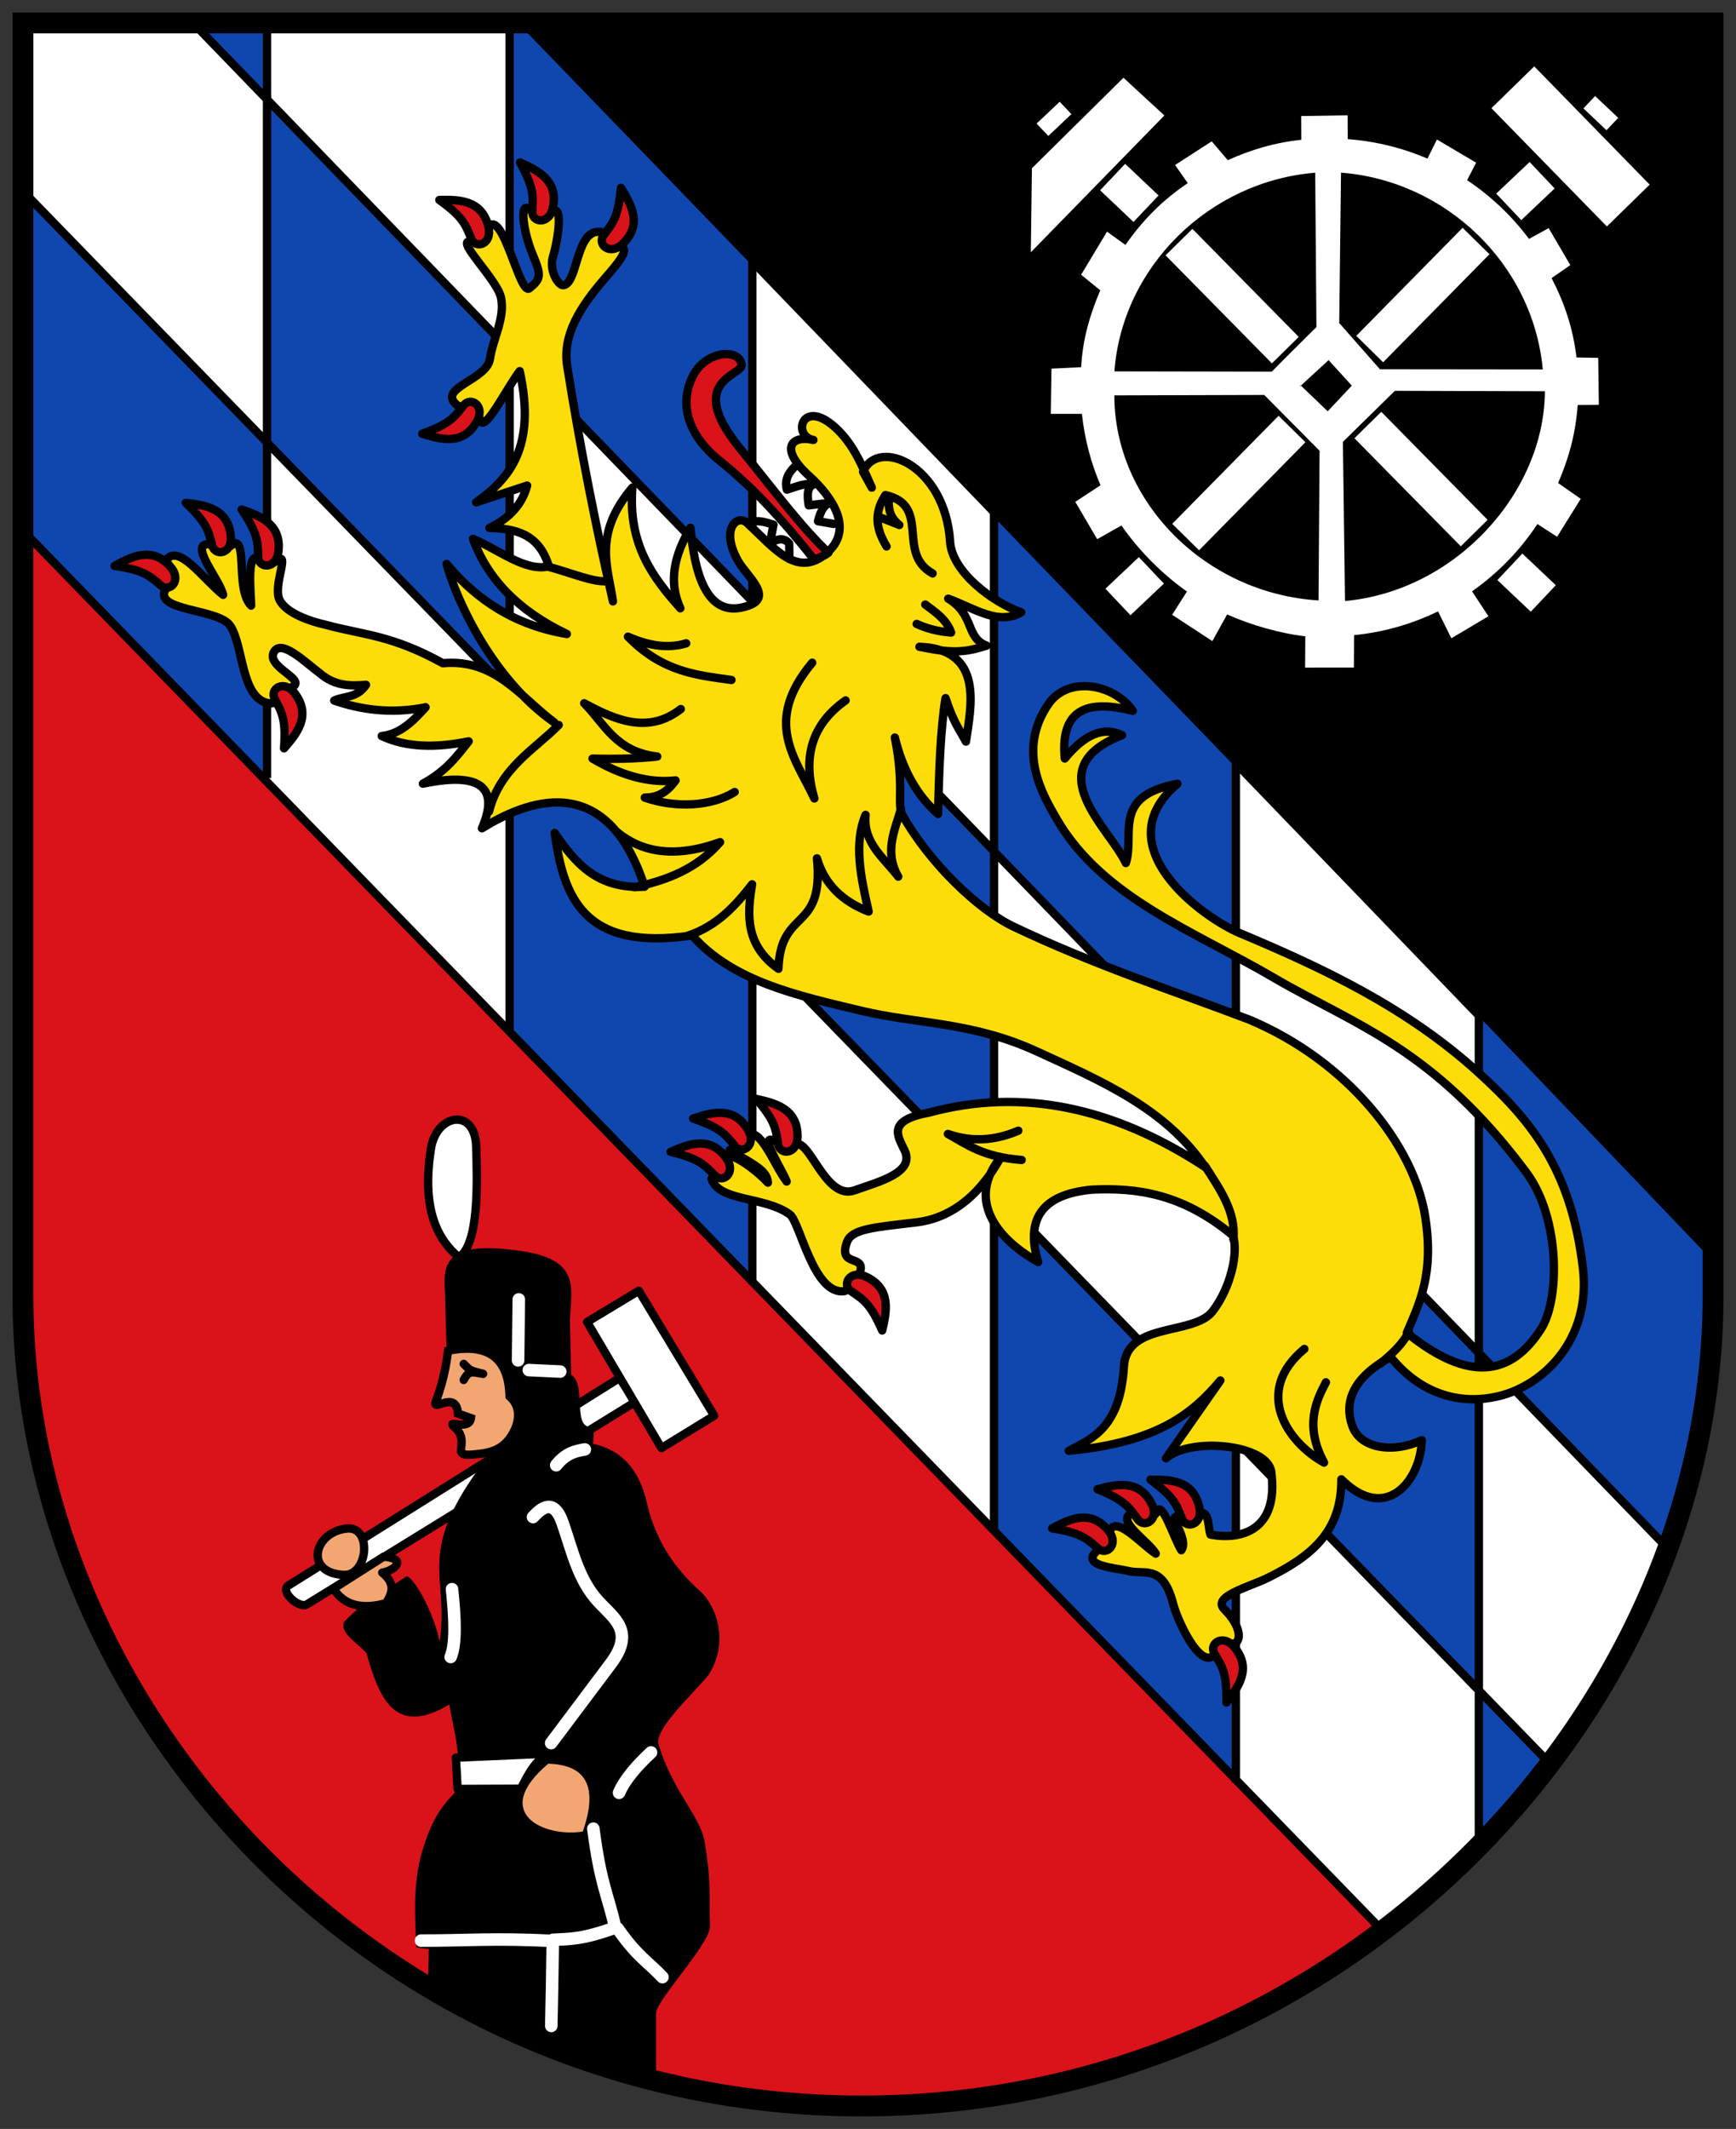
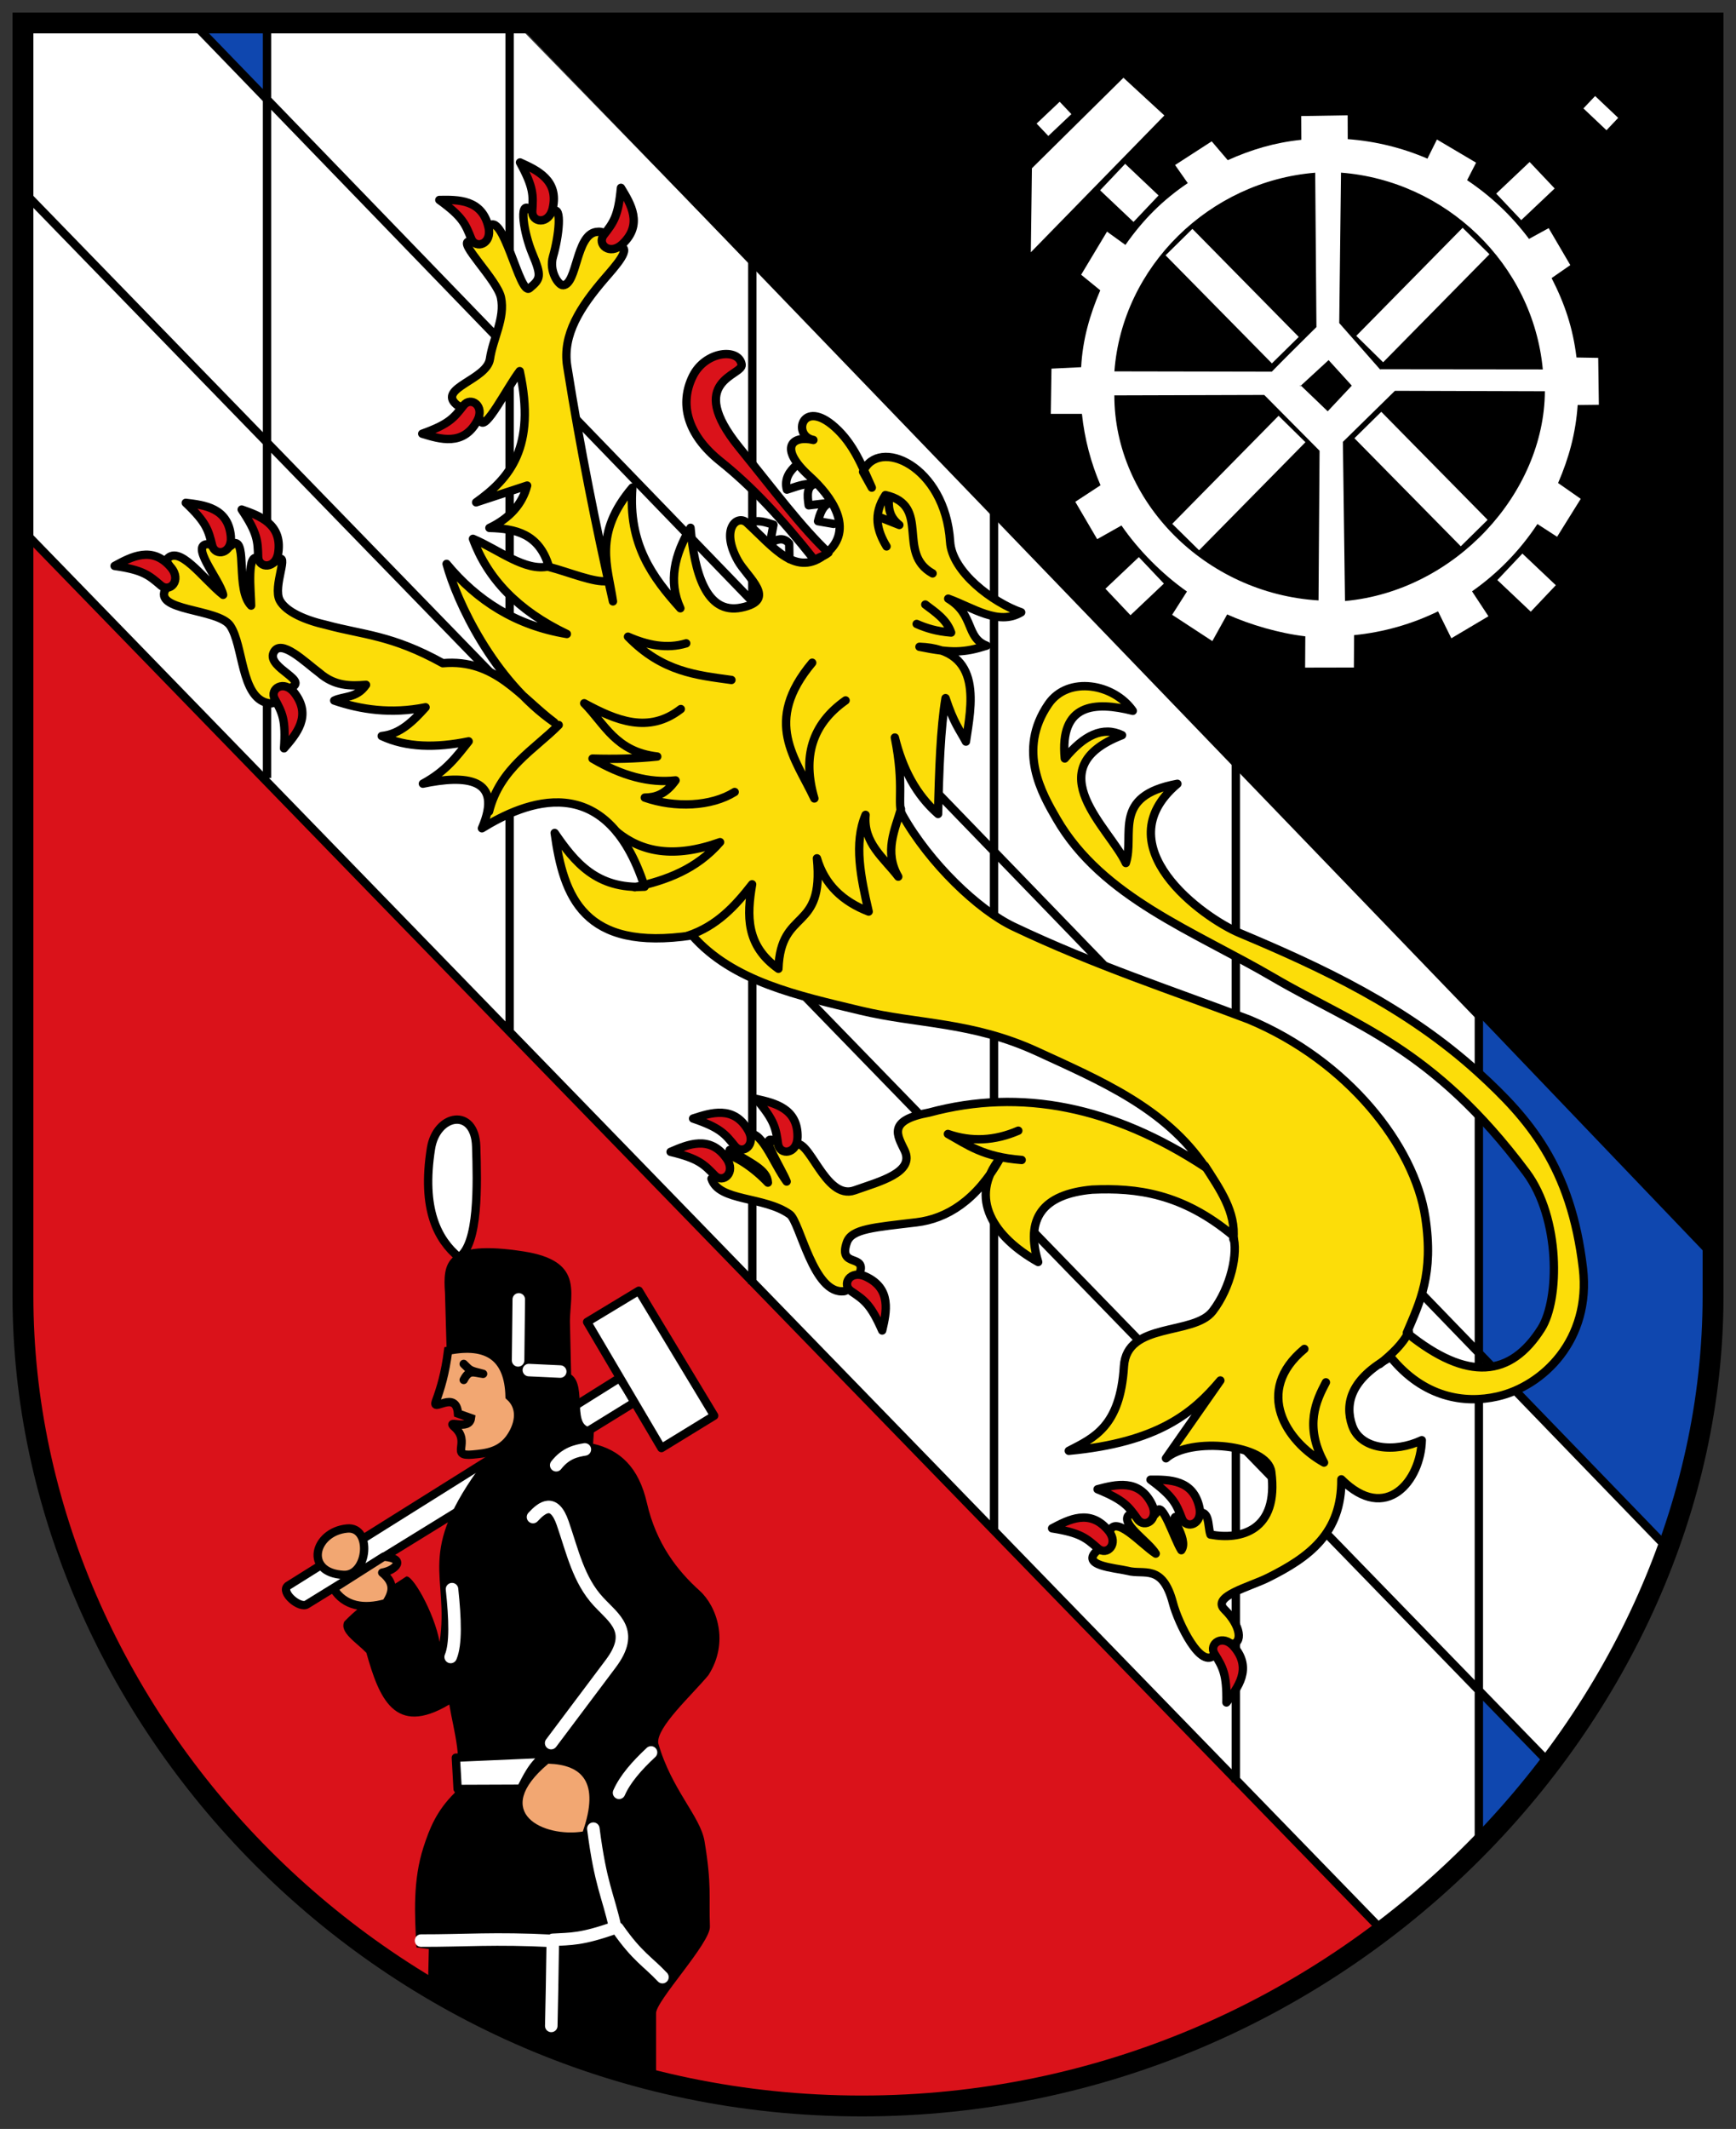
<svg xmlns="http://www.w3.org/2000/svg" xmlns:xlink="http://www.w3.org/1999/xlink" height="510" width="416">
  <rect width="100%" height="100%" fill="#333333" stroke="none" />
  <g transform="translate(0,38)">
    <g transform="translate(-9.5,0.5)">
      <path transform="translate(0,-25)" d="M134.19-6.742,420.13,286.94c-2.163,91.286-36.7,126.62-78.452,163.61l-327.23-337.03v-120.77z" fill="#FFF" />
      <path transform="translate(0,-25)" d="M134-7.372,420.13-6.517,419.7,289.15z" fill="#000" />
      <path transform="translate(0,-25)" d="M15.484,113.52,339.61,447.45c-68.47,52.94-164.34,66.14-247.74,0.52-42.428-33.39-75.854-78.61-76.903-157.42z" fill="#da121a" />
      <path stroke-linejoin="round" d="m78.452,366.42,79.484-49.806,3.871,5.677-78.71,48.516c-1.71,1.198-6.466-2.847-4.645-4.387z" transform="translate(0,-25)" stroke="#000" stroke-linecap="round" stroke-miterlimit="4" stroke-dasharray="none" stroke-width="2" fill="#FFF" />
      <path stroke-linejoin="round" d="m150.19,303.19,12.387-7.484,18.064,29.935l-12.64,7.75z" transform="translate(0,-25)" stroke="#000" stroke-linecap="round" stroke-miterlimit="4" stroke-dasharray="none" stroke-width="2" fill="#FFF" />
      <path stroke-linejoin="round" d="m119.48,287.71c4.764-3.163,4.413-17.455,4.129-26.581-0.292-9.388-9.524-7.832-10.839,0.516-2.294,14.564,1.607,21.832,6.71,26.065z" transform="translate(0,-25)" stroke="#000" stroke-linecap="round" stroke-miterlimit="4" stroke-dasharray="none" stroke-width="2" fill="#FFF" />
      <path transform="translate(0,-25)" d="m119.13,429.51c1.581,3.725,2.375,13.745,3.524,20.922l-6.042,0.573c0.838-7.173,1.207-17.633,2.518-21.495z" fill="#FFF" />
      <path stroke-linejoin="round" d="m92.658,352.67c6.081-0.593,5.077,11.407-0.818,11.11-9.536-0.482-7.159-10.331,0.818-11.11z" transform="translate(0,-25)" stroke="#000" stroke-linecap="round" stroke-miterlimit="4" stroke-dasharray="none" stroke-width="2" fill="#f2a772" />
      <path stroke-linejoin="miter" d="m122.84,334.94c3.067-0.296,6.679-0.579,9.134-4.369,2.063-3.185,2.539-6.995-0.36-9.567-0.232-9.306-5.256-12.813-14.733-10.927-0.695,5.472-1.803,9.07-2.94,12.142-1.029,2.779,4.873-2.91,5.312,2.906l3.097,1.103c-0.416,3.176-6.159,0.162-3.947,2.122,4.17,3.693-1.365,7.149,4.437,6.59z" transform="translate(0,-25)" stroke="#000" stroke-linecap="round" stroke-miterlimit="4" stroke-dasharray="none" stroke-width="2" fill="#f2a772" />
      <path transform="translate(0,-25)" d="m116.52,309.9-0.387-13.677c-0.499-7.117-0.038-12.868,18.839-9.935,14.211,2.208,11.22,9.62,11.097,16.645l0.291,12.866c4.04,2.73-0.251,13.454,5.535,12.55l-0.277,4.004c6.46,1.494,10.936,5.608,12.903,14.194,2.218,9.683,7.222,16.146,12.645,21.032,4.069,3.666,7.191,12.322,2.064,20.258-4.08,4.886-12.45,12.448-12,16.258,3.195,11.182,10.101,17.492,11.097,23.484,1.747,10.511,1.032,13.118,1.29,20.387,0.258,3.914-13.194,18.079-12.903,20.903v13.935c-19.591-3.85-37.368-13.286-54.606-22.514l0.149-6.886-2.96-0.38c-0.462-8.043-0.863-16.132,1.677-24,1.467-4.543,3.136-8.731,7.484-13.032,2.091-8.062-0.169-14.384-1.29-21.161-13.159,7.852-16.848-1.656-19.871-12.387-2.497-2.581-6.525-4.903-5.29-7.484,4.902-5.084,9.498-7.177,14.71-10.71,1.249-1.212,6.836,8.42,8.129,15.613,2.418-16.266-6.129-20.932,10.71-43.355,9.369-6.272,9.149-11.175,6.581-15.742-0.549-9.61-8.45-14.46-15.613-10.839z" fill="#000" />
      <path transform="translate(0,-25)" d="m256.52,46.935,32-32.774-9.806-9.032-21.935,21.677z" fill="#FFF" />
      <path style="direction:ltr;baseline-shift:baseline;block-progression:tb;text-indent:0;color:#000000;enable-background:accumulate;text-transform:none;text-align:start;" d="m332.44-10.877-11.139,0.179,0.042,5.689c-6.4,0.664-11.99,2.346-17.635,4.882l-3.844-4.513-8.781,5.673,3.043,4.334c-6.083,4.108-10.728,8.793-14.939,14.806l-4.412-3.181-6.201,10.32,4.582,3.732c-2.518,5.924-4.234,11.822-4.576,18.417l-7.115,0.349-0.164,10.832,7.462-0.004c0.634,6.017,2.165,11.766,4.455,17.111l-6.046,3.96,5.249,8.955,5.817-3.28c4.067,5.915,9.817,11.704,15.693,15.816l-3.55,5.574,9.634,6.304,3.551-6.391c5.471,2.472,12.539,4.529,18.728,5.248l-0.047,7.496,11.686-0.024,0.049-7.753c7.146-0.708,13.93-2.683,20.122-5.699l3.183,6.451,8.892-5.277-3.934-5.97c6.181-4.334,11.509-9.81,15.669-16.123l4.717,3.054,5.665-9.091-5.426-3.788c2.586-5.997,4.214-11.859,4.691-18.685l5.073-0.061-0.153-11.236-5.204-0.09c-0.856-7.103-2.834-12.917-5.964-19.025l4.483-3.106-5.188-8.853-4.71,2.577c-4.1-5.493-9.12-10.258-14.83-14.064l2.151-4.197-9.385-5.552-2.275,4.585c-5.94-2.556-12.37-4.175-19.1-4.67zm11.836,65.496-13.854-15.73,0.426-36.031c25.059,1.938,45.981,21.818,48.358,47.14l-38.987-0.042,3.493,5.167,35.99,0.107c-0.129,24.41-21.513,47.852-47.898,50.248l-0.508-38.368-5.566-0.255-0.269,38.482c-27.127-1.658-48.928-23.681-48.928-49.119l44.732-0.131-0.733-5.537s-44.016-0.089-43.985-0.083c1.872-25.129,22.78-45.531,48.116-47.592l0.297,36.983s-12.762,12.543-12.348,12.543l8.639,1.455,6.624-6.089,5.56,6.115-5.772,6.15-6.382-6.121-10.202,0.816,16.318,16.455z" fill="#FFF" />
      <rect id="rect3905-1" transform="matrix(0.713,0.702,-0.702,0.713,0,0)" height="36.303" width="9.024" y="-240.97" x="267.64" fill="#FFF" />
      <use xlink:href="#rect3905-1" transform="matrix(-1,0,0,1,655.226,0.258)" height="497" width="432" y="0" x="0" />
      <use xlink:href="#rect3905-1" transform="translate(-44.101,45.032)" height="497" width="432" y="0" x="0" />
      <use xlink:href="#rect3905-1" transform="matrix(-1,0,0,1,700.485,44.079)" height="497" width="432" y="0" x="0" />
-       <rect transform="matrix(0.716,-0.699,0.699,0.716,0,0)" height="39.569" width="14.332" y="247.14" x="271.15" fill="#FFF" />
      <rect transform="matrix(0.687,-0.726,0.726,0.687,0,0)" height="11.029" width="8.738" y="203.35" x="182.66" fill="#FFF" />
      <rect transform="matrix(-0.687,-0.726,-0.726,0.687,0,0)" height="11.029" width="8.738" y="-273.06" x="-267.55" fill="#FFF" />
      <rect transform="matrix(0.687,-0.726,0.726,0.687,0,0)" height="11.029" width="8.738" y="336.73" x="180.27" fill="#FFF" />
      <rect transform="matrix(-0.687,-0.726,-0.726,0.687,0,0)" height="11.029" width="8.738" y="-139.92" x="-271.94" fill="#FFF" />
      <rect transform="matrix(-0.687,-0.726,-0.726,0.687,0,0)" height="7.615" width="4.085" y="-201.15" x="-174.97" fill="#FFF" />
      <rect transform="matrix(0.687,-0.726,0.726,0.687,0,0)" height="7.615" width="4.085" y="274.02" x="276.56" fill="#FFF" />
      <path stroke-linejoin="round" d="m89.415,367.07,12.044-7.664c5.488,0.423,2.947,3.25-0.365,3.832,3.377,2.74,2.316,5.037,0.912,7.299-5.369,1.528-9.97,0.758-12.591-3.467z" transform="translate(0,-25)" stroke="#000" stroke-linecap="round" stroke-miterlimit="4" stroke-dasharray="none" stroke-width="2" fill="#f2a772" />
      <path stroke-linejoin="round" d="m120.62,313.24c1.615,1.565,1.228,1.525,4.647,2.372-2.3-0.271-3.305-1.146-4.647,1.46" transform="translate(0,-25)" stroke="#000" stroke-linecap="round" stroke-miterlimit="4" stroke-dasharray="none" stroke-width="2" fill="none" />
      <path stroke-linejoin="round" d="m119.16,415.06,15.15-0.057c1.292-2.369,2.74-6.028,6.332-8.396l-21.904,0.957z" transform="translate(0,-25)" stroke="#000" stroke-linecap="round" stroke-miterlimit="4" stroke-dasharray="none" stroke-width="2" fill="#FFF" />
      <path stroke-linejoin="round" d="m149.65,333.72c-2.031,0.337-4.578,0.842-6.867,3.787m-25.29,45.935c1.291-3.051,1.087-9.089,0.323-16.249m16-69.419-0.167,14.616m2.581,2.323,7.518,0.352m-2.177,89.006,14.283-19.027c5.835-7.773,0.876-10.754-2.938-14.869-4.796-5.176-6.225-11.992-8.576-18.795-2.097-6.068-4.978-3.779-7.117-1.46m20.62,66.057c1.405-3.224,4.2-6.448,7.664-9.671m-8.029,42.153c4.756,6.81,7.234,7.926,10.766,11.679m-26.277-8.941c4.331-0.256,6.85-0.038,14.963-2.92-1.749-7.903-3.498-10.174-5.248-23.709m-41.285,26.811c10.521,0.025,17.587-0.641,31.569,0.076-0.122,8.664-0.243,15.132-0.365,20.362" transform="translate(0,-25)" stroke="#FFF" stroke-linecap="round" stroke-miterlimit="4" stroke-dasharray="none" stroke-width="3" fill="none" />
-       <path id="path3861-2" d="m189.32,106.47,58,60-0.038,80.928-58-60z" fill="#0f47af" />
      <use xlink:href="#path3861-2" transform="translate(-57.806,-141.61)" height="497" width="432" y="0" x="0" />
      <use xlink:href="#path3861-2" transform="translate(58.321,140.405)" height="497" width="432" y="0" x="0" />
      <use xlink:href="#path3861-2" transform="translate(57.823,-21.642)" height="497" width="432" y="0" x="0" />
      <use xlink:href="#path3861-2" transform="translate(-115.566,-119.537)" height="497" width="432" y="0" x="0" />
      <use xlink:href="#path3861-2" transform="translate(-57.658,21.081)" height="497" width="432" y="0" x="0" />
      <use xlink:href="#path3861-2" transform="translate(-173.205,-98.106)" height="497" width="432" y="0" x="0" />
      <use xlink:href="#path3861-2" transform="translate(116.112,119.933)" height="497" width="432" y="0" x="0" />
      <path d="m364.08,205.19,56.54,59.088c0.263,27.803-5.112,48.761-11.588,68.382l-44.99-46.541z" fill="#0f47af" />
      <path fill="#0f47af" d="m56.023-32.547s16.85,18.999,17.149,18.8l-0.009-18.26c0.428,0.246-17.14-0.54-17.14-0.54z" />
      <path d="m364.08,367.23,17.132,17.722s-16.85,18.999-17.149,18.8z" fill="#0f47af" />
      <path stroke-linejoin="miter" d="M14.686,88.273,340.72,423.93m23.161-226.37,0,206.57m-58.242-262.33,0,246.71m-57.94-305.5,0,245.62m-57.921-310.58,0,251.09m-116.29-301.82v180.55m58.128-180.34,0,241.24m-115.43-200.26,364.96,375.72m-324.71-416.55,352.92,364.96" stroke="#000" stroke-linecap="butt" stroke-miterlimit="4" stroke-dasharray="none" stroke-width="2" fill="none" />
      <path stroke-linejoin="round" d="m59.871,116.87c1.87,2.125,4.49,1.029,5.677-0.258,3.249-0.63,0.387,11.139,4.129,14.968-0.008-3.011-1.261-13.603,2.064-11.097,2.093,1.577,2.201,1.625,4.129,0.258,3.267-2.316-1.139,6.224,0.683,9.598,1.486,2.753,6.164,4.753,11.188,5.886,8.758,2.387,15.574,2.346,27.866,9.151,12.566-1.13,18.628,8.148,26.714,14.185-14.555-10.104-23.367-28.966-25.802-37.975,7.297,8.828,16.654,14.773,28.815,16.793-11.745-5.601-19.022-13.305-22.496-22.798,6.1,2.542,12.517,7.941,18.184,6.59-2.357-7.848-8.043-9.04-14.243-9.202,4.856-2.303,7.903-5.754,9.041-10.145l-12.226,4.014c8.053-5.723,14.411-13.208,10.448-31.427-3.008,3.927-8.352,14.679-9.39,11.882-1.541-4.155-4.215-2.519-5.797-3.889-4.539-3.932,7.318-5.923,8.048-10.908,0.725-4.947,3.684-9.775,2.644-14.721-0.883-4.199-10.589-13.476-7.559-13.425,1.903,0.032,2.215-0.181,4.457-3.337,3.506-4.935,7.571,16.503,9.937,14.54,2.701-2.241,2.949-2.889,0.702-8.249-2.088-4.98-3.251-12.597-0.77-10.77,2.953,2.175,3.331,2.224,5.709,0.615,2.242-1.517,1.407,5.962-0.003,10.804-1.024,3.517,1.339,6.968,2.433,6.875,3.368-0.288,3.038-11.956,7.867-12.752,3.633-0.599,2.669,3.692,5.281,3.545,3.861-0.217-0.934,4.976-3.172,7.577-5.837,6.783-10.205,13.475-9.007,21.03,3.131,19.744,7.01,39.057,10.964,56.342-1.228-8.361-4.778-16.117,4.645-27.256-1.045,13.6,4.892,21.526,11.506,28.903-2.956-6.426-1.41-12.853,2.429-19.279,0.927,10.472,3.656,20.843,12.142,19.128,8.906-1.8,1.445-7.249-0.787-11.261-4.286-7.703-0.11-11.165,2.184-9.051,6.477,5.969,11.848,13.265,18.946,7.377,7.058-5.855,1.202-13.849-3.952-18.518-7.682-6.959-4.049-9.903,0.918-8.712-5.167-0.949-2.715-10.138,5.187-3.039,4.461,4.008,6.472,9.273,8.806,14.452l-2.101-3.79c3.584-8.409,19.7-1.578,20.863,16.763,0.459,7.238,10.264,14.567,17.033,16.9-5.465,3.268-11.571-1.143-17.486-3.274,6.35,3.824,4.124,9.344,9.196,11.261-5.363,1.7-8.354,1.849-16.089,0.271,15.627,0.566,12.309,14.52,11.141,22.715-1.552-2.938-2.887-4.359-4.885-10.416-1.196,7.158-1.558,17.231-1.794,27.751-5.239-4.571-8.519-10.821-10.354-18.31,2.356,11.749,0.43,16.088,1.794,18.518,6.506,11.589,18.183,22.753,26.656,26.781,19.554,9.297,37.738,15.167,56.409,22.256,23.589,9.865,39.65,30.179,42.26,47.411,2.057,13.576-1.283,20.234-4.431,27.637,14.655,11.835,24.91,10.528,32.214-1.006,4.443-7.017,4.591-26.478-3.613-37.458-22.376-29.946-41.123-35.269-60.533-46.629-19.034-11.14-41.059-19.147-51.983-38.016-3.415-5.899-9.602-16.393-1.976-27.501,4.731-6.891,15.716-4.883,20.223,1.606-9.069-2.292-17.571-1.782-16.302,11.417,4.574-5.572,9.148-7.799,13.722-5.589-20.643,7.996-2.767,22.487,0.912,30.634,2.222-6.876-3.499-16.058,12.356-18.977-17.624,14.91,6.069,32.04,14.936,35.764,19.436,8.162,40.056,17.744,57.379,33.58,11.82,10.805,22.026,22.388,24.863,46.743,1.991,17.088-9.565,28.194-20.483,30.676-7.966,1.811-17.722,0.267-25.598-9.441-9.492,5.145-11.078,11.12-9.207,16.448,2.001,5.698,10.099,6.577,16.673,3.467-0.237,9.649-8.551,20.088-19.279,9.379,0.111,12.926-7.726,18.676-17.606,23.591-4.366,2.172-13.582,4.455-10.402,7.574,3.995,3.917,4.47,8.231,1.596,8.306-2.446-0.363-2.35-0.585-3.847,2.372-3.29,4.221-8.907-7.615-10.088-12.179-2.51-9.562-6.987-6.674-10.839-7.742-3.125-0.733-11.57-1.207-7.245-4.91,2.701-2.313,2.249-1.96,2.84-4.255,1.209-4.697,7.636,2.805,11.115,5.036-1.586-2.696-7.817-6.682-6.715-8.899,0.874-1.758,5.909,1.46,6.923-1.064,1.264-3.146,4.197,6.455,5.923,9.145,1.988-2.785-3.831-9.1-0.579-7.836,3.081,1.198,2.605-0.342,3.795-0.832,3.783-1.556,3.004,2.721,3.764,4.929,7.119,1.342,16.437-0.785,14.577-14.994-0.873-6.67-19.407-8.45-25.233-3.279l13.028-18.643c-6.534,7.773-14.903,14.837-36.317,16.85,5.935-3.066,12.329-5.769,13.211-20.223,0.656-10.756,16.708-7.308,21.25-13.2,4.39-5.696,6.195-14.054,4.89-18.127-12.131-10.116-23.071-11.504-33.757-11.021-11.954,1.096-16.065,6.999-12.935,17.34-10.523-5.877-16.929-15.262-9.045-24.967-5.741,10.312-12.95,14.597-20.072,15.458-10.174,1.23-15.572,1.532-16.718,4.782-2.244,6.365,5.083,2.509,2.939,7.767-2.273,1.145-1.44,3.314-3.55,3.941-7.421,1.036-10.594-16.622-13.096-18.404-6.163-4.388-16.992-3.002-18.737-8.534,2.045,0.272,2.092-3.451,2.768-5.917,2.771,0.128,7.508,3.434,10.75,6.861-0.15-3.159-4.217-4.676-9.145-7.836,2.915,0.832,3.866-1.396,4.009-3.337,3.21-2.636,6.42,6.61,9.629,10.907-1.171-3.023-6.376-10.915-3.436-9.937,3.508,1.167,4.066,2.02,5.161,1.215,3.581-2.631,7.344,13.41,14.546,10.839,5.874-2.097,14.524-4.24,11.991-9.567-1.696-3.566-4.295-7.199,5.891-9.071,22.053-5.955,44.106-1.396,66.158,13.086-9.535-14.146-25.032-20.679-40.258-27.688-15.645-7.202-28.549-6.516-42.364-9.832-14.967-3.594-30.618-6.923-40.337-18.007-26.101,3.916-30.815-9.278-32.944-24.54,4.805,7.012,10.057,13.511,21.552,12.877-9.258-28.625-28.76-20.297-38.981-13.993,5.273-12.215-4.036-12.814-14.149-10.688,5.621-3.052,8.166-6.617,10.964-10.14-7.846,1.607-14.926,1.491-20.828-1.277,4.424-0.45,7.515-3.568,10.505-6.887-8.248,1.67-15.565,0.563-21.891-1.611,2.237-1.113,5.386-0.468,7.622-3.764-3.803,0.317-7.546,0.307-11.204-2.883-3.346-2.481-9.283-8.407-10.95-4.823-1.743,3.748,9.44,6.874,3.485,8.588-3.719,1.07-1.879,4.163-4.966,3.462-6.381-1.45-5.725-13.814-8.925-18.523-2.839-4.178-18.833-3.393-15.364-8.925,1.791-2.856,1.558-4.473,0-6.71,2.941-4.261,8.878,4.465,13.677,8.258-0.776-3.7-8.662-12.656-3.097-12.129z" transform="translate(0,-25)" stroke="#000" stroke-linecap="round" stroke-miterlimit="4" stroke-dasharray="none" stroke-width="2" fill="#fcdd09" />
      <path stroke-linejoin="round" d="m347.1,280.52c-1.467,3.009-4.145,5.411-6.968,7.742m-18.065-3.613c-12.245,10.139-4.239,22.267,4.715,27.218-4.763-8.812-1.865-14.854,0.446-19.218m-169.88-131.82c5.835,4.729,13.524,6.424,24.701,2.413-5.644,6.507-12.847,9.118-20.421,10.803m-34.937-18.143c2.556-10.345,11.056-14.991,16.689-20.725m79.113-54.639c-0.071,2.119-0.209,4.604,2.521,6.723l-4.81-1.901m1.742,7.039c-2.232-3.711-3.351-7.623-0.273-12.299,11.071,2.496,2.499,13.903,11.305,18.764m-44.06-12.119c2.311-0.856,4.082-0.094,5.926,0.45l-0.8,4.278c1.523-0.591,3.047-1.524,4.57,0.222l0.058,3.705m1.742-22.523c-1.775,1.54-3.007,3.406-2.349,5.919,2.15-0.644,4.141-1.607,6.745-1.342-2.032,0.48-1.883,2.706-1.521,5.101l5.06-0.59c-1.039,0.435-2.045,1.218-2.822,4.394l3.73,0.647m-68.148,10.323c4.78,1.251,10.898,3.838,13.952,3.362m143.16,140.07c3.58,5.576,7.494,11.078,6.835,17.596m-51.542-25.99c-5.622,2.425-11.243,2.739-16.865,0.785,4.661,2.568,8.377,5.515,17.678,6.227m-79.969-53.723c6.919-2.308,11.335-7.119,15.372-12.309-1.282,7.456-1.525,14.693,6.307,20.23,0.534-14.777,11.002-8.542,9.228-26.46,1.837,6.291,6.179,10.356,12.394,12.756-1.896-8.216-3.613-16.379-0.742-23.165-0.645,6.743,4.421,10.313,7.834,14.802-3.474-5.932-0.735-11.361,0.647-16.216m5.829-48.97c2.439,1.862,5.076,3.526,6.194,6.71-3.563-0.283-6.061-1.098-8.258-2.064m-56.516,20.387c-7.718,5.989-15.436,2.788-23.154-1.384,4.917,4.942,7.524,11.617,17.506,12.761-5.17,0.541-10.339,0.637-15.509,0.492,6.97,4.11,13.613,5.931,19.895,5.223-2.457,3.446-4.914,4.088-7.371,4.127,7.179,2.52,15.906,2.176,21.537-1.347m-11.613-35.613c-4.649,1.395-9.298,0.44-13.947-1.595,8.262,8.496,16.524,9.217,24.786,10.369m19.355-4.129c-11.898,14.218-3.979,22.888,0.516,32.516-2.897-9.85-0.628-17.763,7.484-23.484" stroke="#000" stroke-linecap="round" stroke-miterlimit="4" stroke-dasharray="none" stroke-width="2" fill="none" />
      <path stroke-linejoin="round" d="m305.19,355.97c-2.701-3.149-6.13-0.702-4.644,1.724,1.958,3.197,2.961,4.777,2.851,11.648,2.743-3.554,6.289-8.131,1.793-13.373zm-30.088-27.816c2.638,3.202-0.361,6.16-2.496,4.279-2.813-2.478-4.197-3.738-10.986-4.809,3.972-2.092,9.09-4.799,13.482,0.53zm10.412-6.314c1.841,3.718-1.751,5.917-3.403,3.6-2.176-3.052-3.238-4.594-9.605-7.18,4.344-1.135,9.943-2.608,13.009,3.58zm11.405,0.814c0.868,4.057-3.157,5.302-4.186,2.649-1.356-3.495-2.005-5.25-7.537-9.327,4.489-0.028,10.279-0.074,11.723,6.679zm-79.952-55.334c-3.766-1.74-5.867,1.911-3.506,3.5,3.11,2.093,4.68,3.112,7.438,9.407,1.016-4.373,2.337-10.01-3.932-12.907zm-33.37-28.314c2.383,3.396-0.836,6.113-2.819,4.073-2.613-2.688-3.896-4.051-10.581-5.643,4.122-1.779,9.434-4.083,13.401,1.57zm5.183-6.753c2.06,3.601-1.396,6.01-3.183,3.796-2.354-2.917-3.506-4.393-10.016-6.595,4.268-1.391,9.77-3.195,13.199,2.799zm11.837,1.653c-0.074,4.148-4.275,4.449-4.677,1.632-0.529-3.711-0.763-5.568-5.229-10.792,4.379,0.989,10.029,2.255,9.906,9.16zm-150.17-136.5c2.684,3.163-0.272,6.164-2.434,4.314-2.849-2.437-4.25-3.677-11.054-4.65,3.942-2.149,9.02-4.93,13.488,0.336zm14.374-7.372c0.36,4.133-3.787,4.871-4.481,2.111-0.914-3.636-1.341-5.458-6.327-10.187,4.458,0.526,10.21,1.196,10.809,8.075zm11.374,3.772c-0.553,4.112-4.761,3.925-4.834,1.081-0.097-3.748-0.115-5.619-3.947-11.324,4.236,1.488,9.701,3.399,8.781,10.243zm3.892,33.713c-2.524-3.293-6.082-1.038-4.732,1.466,1.779,3.3,2.694,4.932,2.207,11.787,2.934-3.398,6.726-7.773,2.525-13.254zm43.739-65.146c1.996-3.637-1.501-5.985-3.249-3.739-2.303,2.958-3.428,4.454-9.898,6.77,4.292,1.316,9.825,3.023,13.147-3.031zm34.8-42.383c-3.028,2.836-6.17,0.031-4.429-2.219,2.294-2.965,3.464-4.426,4.102-11.269,2.34,3.831,5.367,8.767,0.327,13.488zm-16.673-8.599c-0.913,4.047-5.089,3.49-4.911,0.65,0.234-3.741,0.382-5.607-2.932-11.628,4.088,1.857,9.363,4.242,7.843,10.979zm-15.385,4.573c0.909,4.048-3.103,5.333-4.159,2.691-1.391-3.481-2.058-5.23-7.631-9.251,4.489-0.074,10.278-0.179,11.79,6.559z" stroke="#000" stroke-linecap="round" stroke-miterlimit="4" stroke-dasharray="none" stroke-width="2" fill="#da121a" />
      <path stroke-linejoin="round" d="m187.22,73.831c-0.653-4.033-8.678-3.269-11.679,2.737-3.277,6.557-1.486,13.99,6.569,20.438,7.654,6.126,14.563,13.562,22.627,23.722,1.216-0.973,2.068-0.852,3.285-1.825-6.545-6.189-12.956-14.848-21.35-25.182-13.178-16.226,0.98-17.216,0.547-19.89z" transform="translate(0,-25)" stroke="#000" stroke-linecap="round" stroke-miterlimit="4" stroke-dasharray="none" stroke-width="2" fill="#da121a" />
      <path stroke-linejoin="miter" d="m15-33,405,0,0,305c0,100-89,194-204,194s-201-94-201-194z" stroke="#000" stroke-linecap="butt" stroke-miterlimit="4" stroke-dasharray="none" stroke-width="5" fill="none" />
      <path transform="translate(0,-25)" d="m140.9,409c-14.04,11.801-1.019,17.742,8.258,16.258,4.111-11.852-0.172-15.991-8.258-16.258z" fill="#f2a772" />
    </g>
  </g>
</svg>